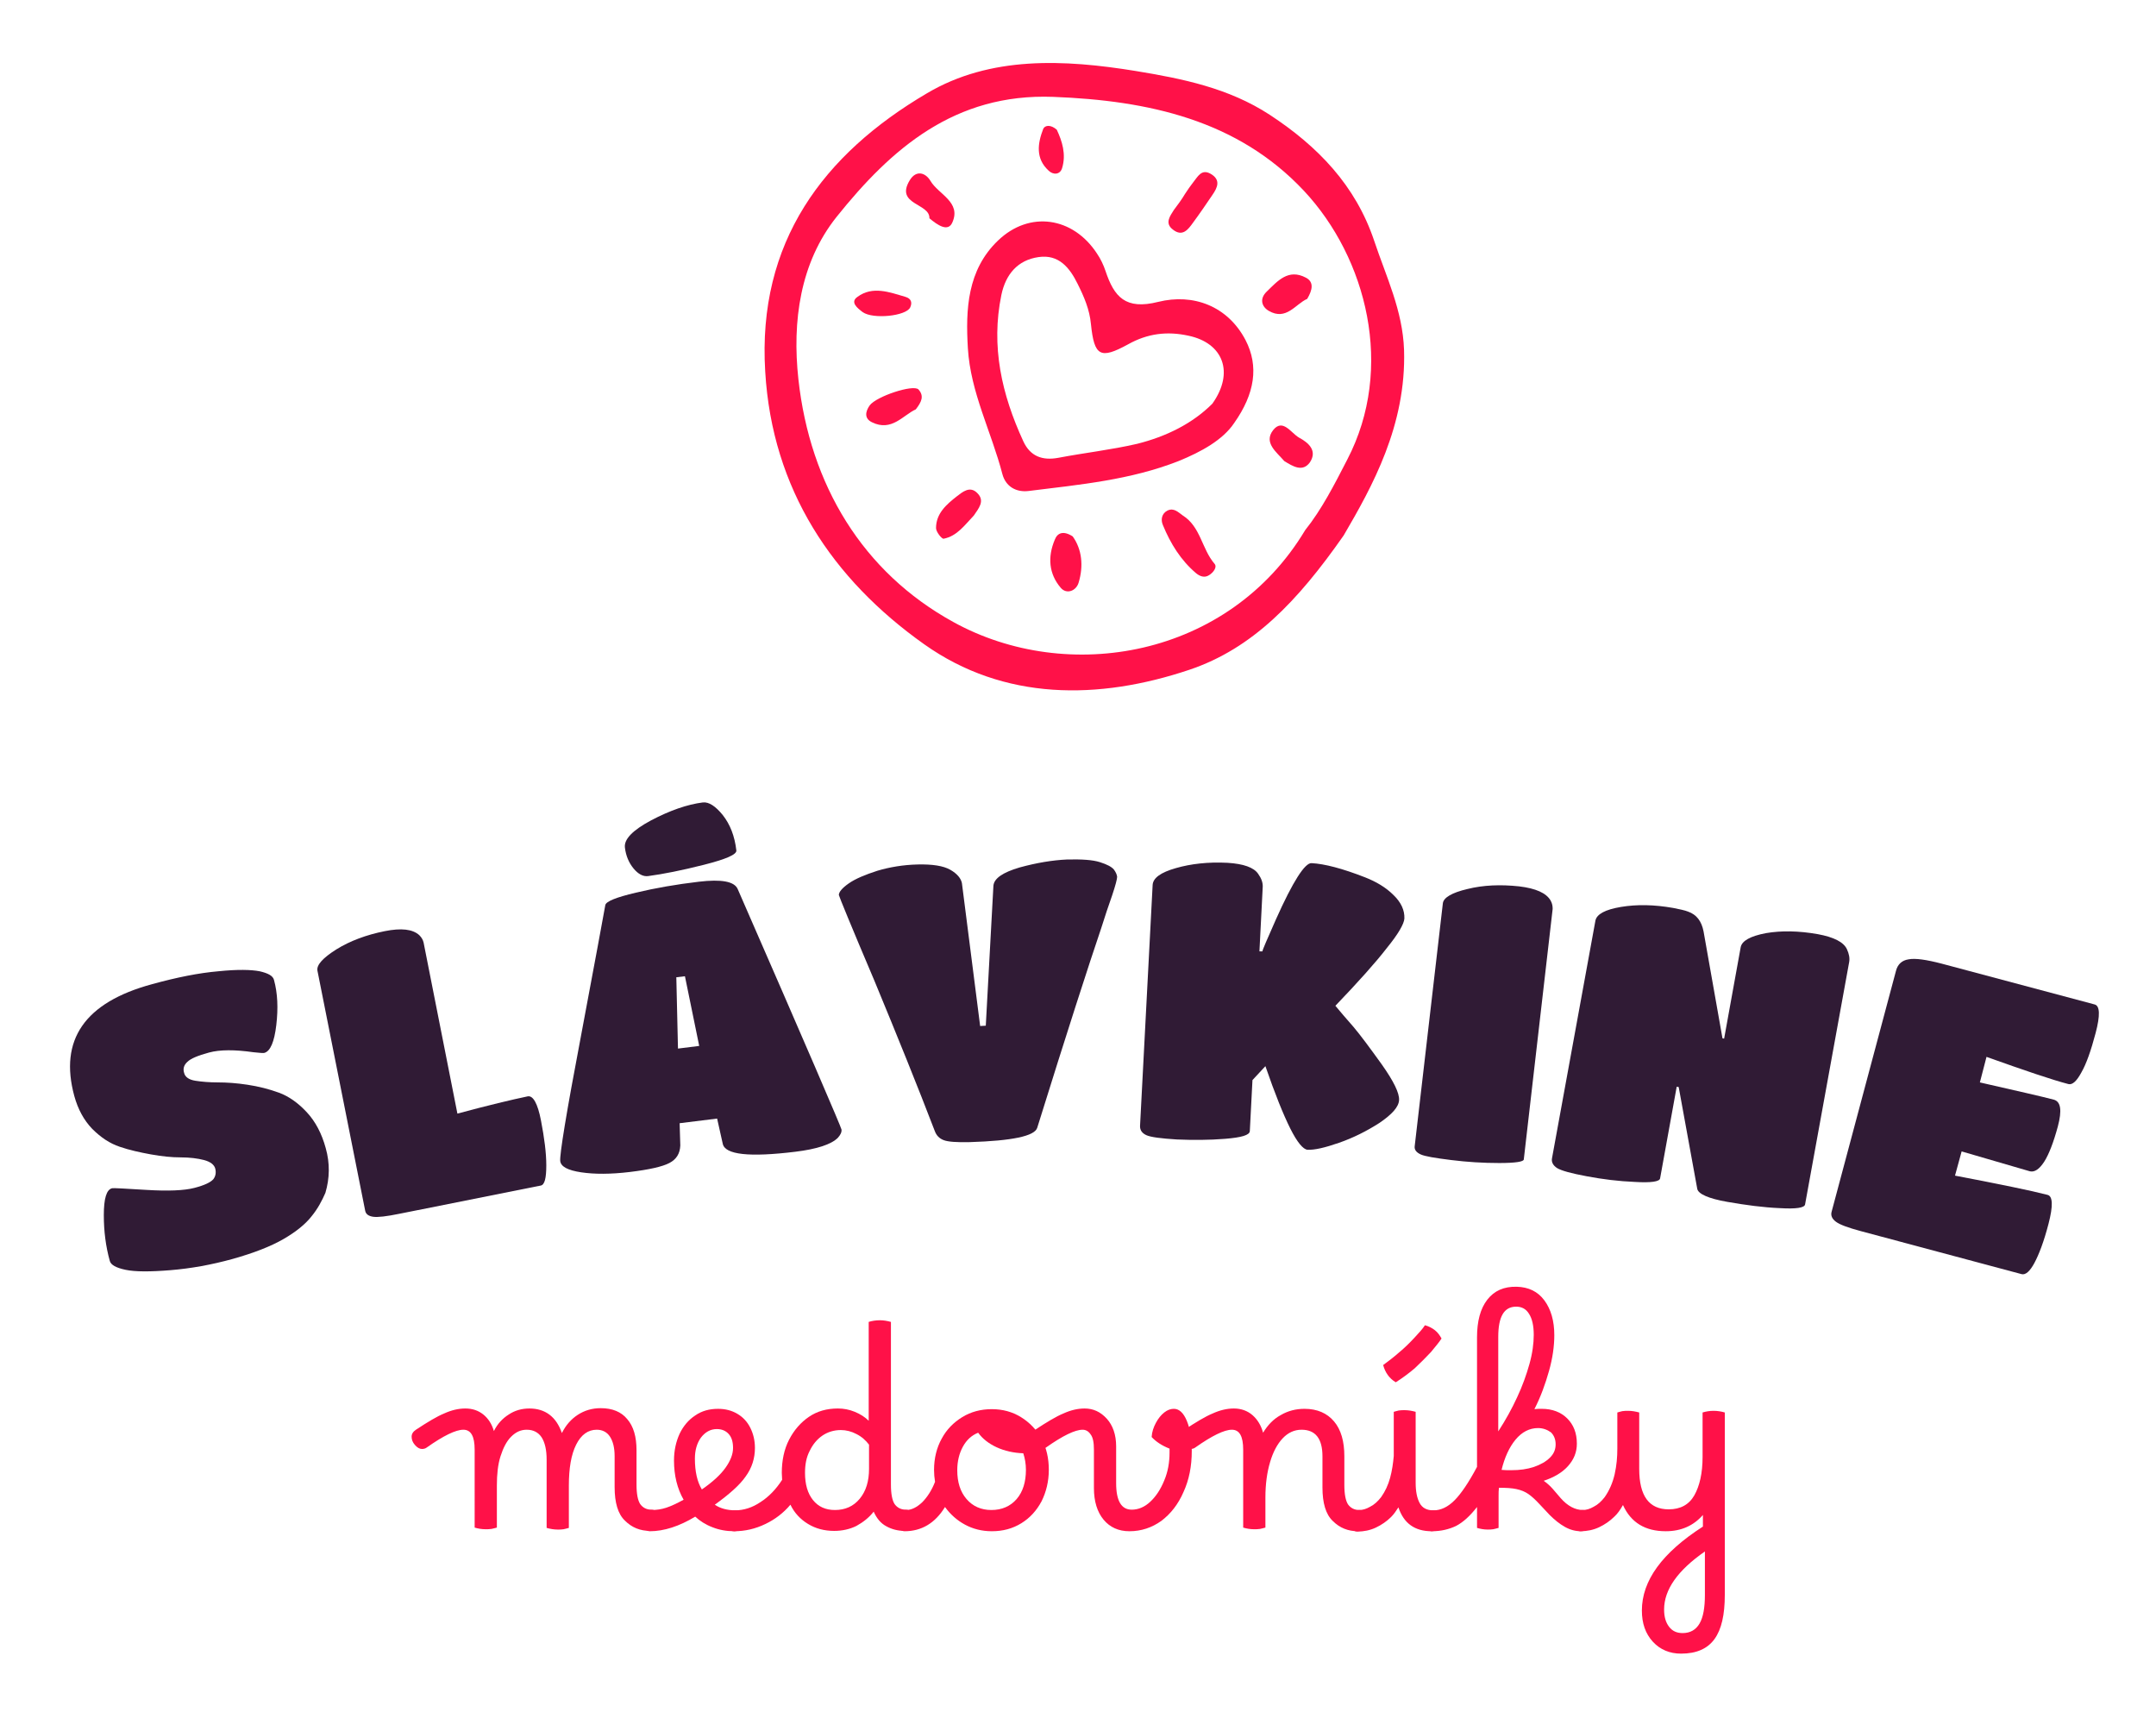
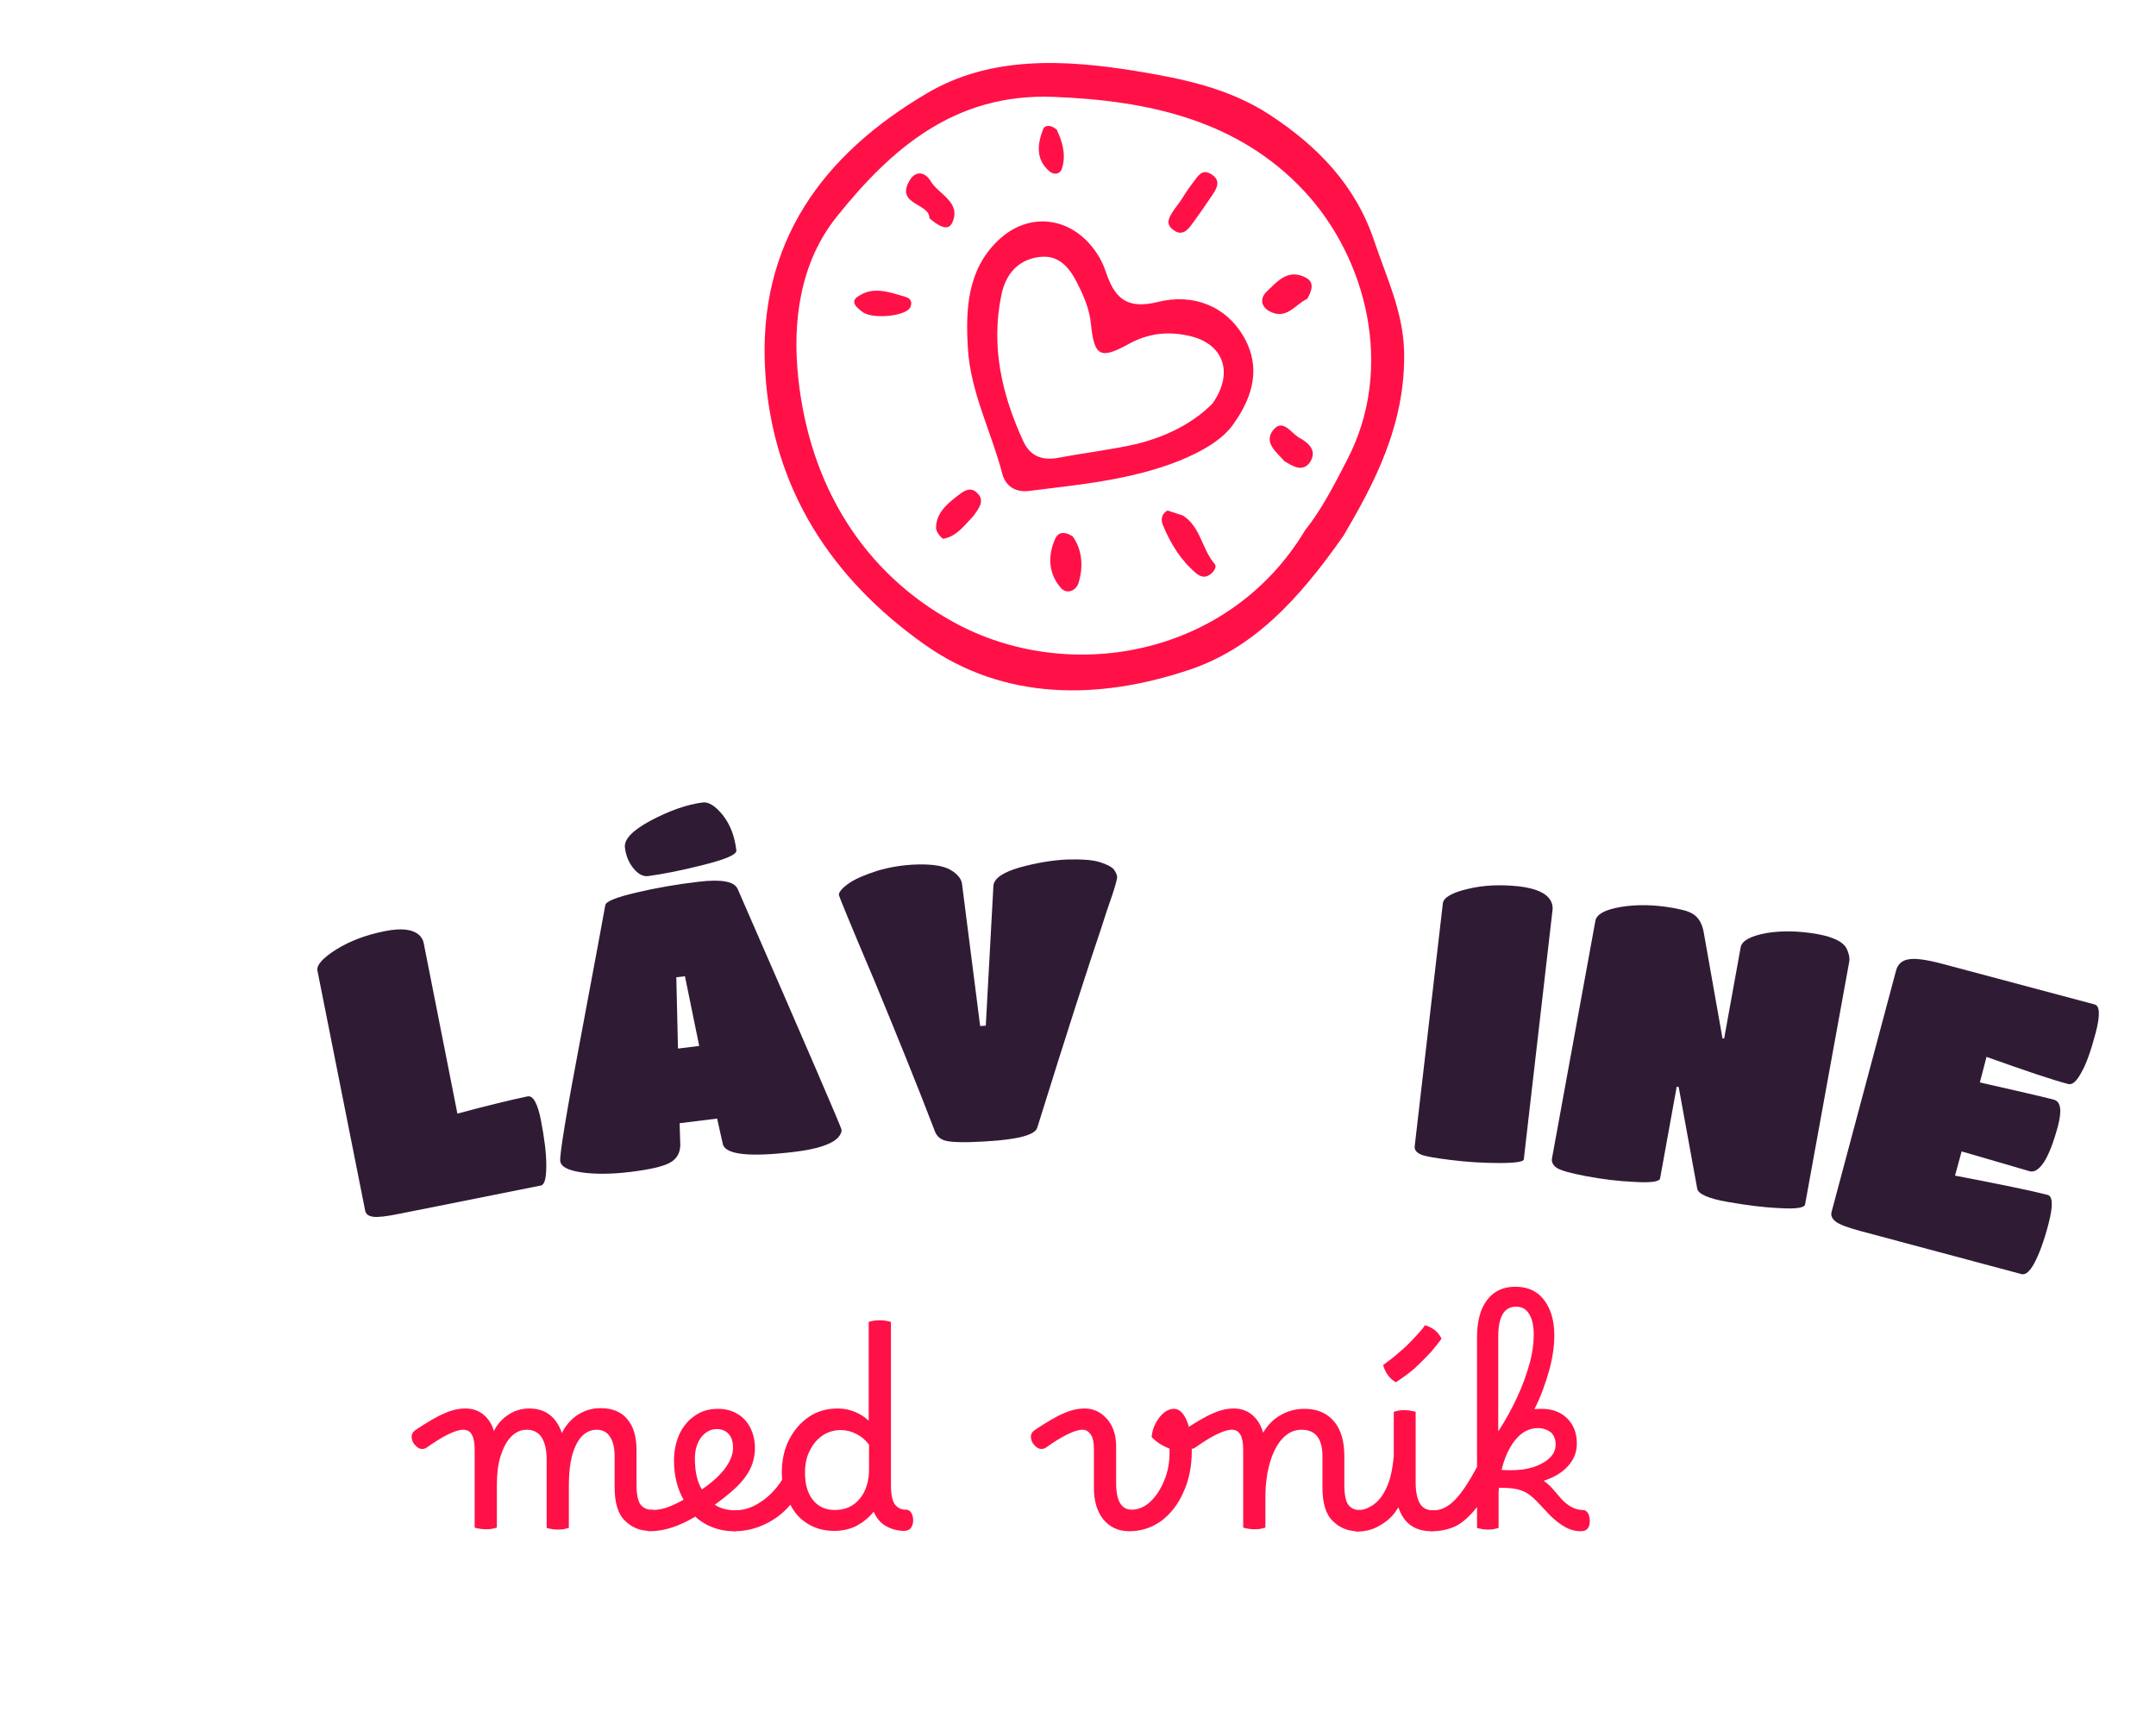
<svg xmlns="http://www.w3.org/2000/svg" version="1.1" id="Layer_1" x="0px" y="0px" viewBox="0 0 650 521.8" style="enable-background:new 0 0 650 521.8;" xml:space="preserve">
  <style type="text/css">
	.st0{fill:#FF1148;}
	.st1{fill:#301B35;}
</style>
  <g>
    <g>
      <path class="st0" d="M405.1,161.4c-13.9,19.9-27.5,34.1-46.5,40.5c-27.4,9.2-55.9,9.4-80-7.7c-27.6-19.6-45.8-46.6-47.9-82.2    c-2.4-39,17.5-65.5,48.8-83.9c19.1-11.3,41.4-10.2,62.9-6.7c14,2.3,28,5.1,40.4,13.2c14.5,9.5,25.9,21.3,31.5,38    c3.6,10.8,8.6,21,9,32.9C424,128.2,413.7,146.7,405.1,161.4z M393.5,159.8c4.9-6.1,8.8-13.7,12.7-21.3c14.3-27.5,5.9-60.7-13.1-81    c-20-21.3-46.8-27.2-75.6-28.3c-29.7-1.1-48.8,15.6-65.3,36.2c-11,13.8-13.4,31.5-11.5,48.9c3.5,31.9,19.4,58.2,46.7,73.2    C321.8,206.5,370.4,198.3,393.5,159.8z" />
      <path class="st0" d="M372.1,127.5c-3.4,5.1-9.9,8.7-16.8,11.5c-14.5,5.7-29.8,7.1-45.1,9c-3.8,0.5-7-1.3-8-5.1    c-3.3-12.7-9.6-24.6-10.4-37.9c-0.7-11.7-0.2-23.6,9.1-32.5c9.5-9.1,22.6-7.1,29.8,3.9c1.1,1.6,2,3.5,2.6,5.3    c2.6,7.8,6,11.8,15.9,9.3c10.5-2.6,20.9,1.2,26.3,11.5C379.6,110.4,378.3,118.7,372.1,127.5z M365.5,121.7    c6.7-9.4,3.3-18.3-7.2-20.5c-6.4-1.4-12.3-0.7-18.2,2.6c-8.4,4.6-10.2,3.6-11.2-6.1c-0.4-4.4-2.1-8.3-4-12.1    c-2.4-4.9-5.7-9-11.8-8.1c-6.3,0.9-9.9,5.2-11.2,11.4c-3.2,15.5,0.1,30,6.6,44.1c2.1,4.6,5.8,5.9,10.6,5    c7.9-1.5,15.9-2.4,23.7-4.2C351.6,131.6,359.5,127.7,365.5,121.7z" />
-       <path class="st0" d="M356.6,155.4c5.4,3.4,5.7,10.1,9.6,14.6c0.8,1-0.4,2.6-1.7,3.4c-1.4,0.9-2.8,0.3-3.9-0.6    c-4.6-3.9-7.7-8.9-10-14.5c-0.7-1.6-0.4-3.5,1.4-4.4C353.9,153,355.2,154.4,356.6,155.4z" />
+       <path class="st0" d="M356.6,155.4c5.4,3.4,5.7,10.1,9.6,14.6c0.8,1-0.4,2.6-1.7,3.4c-1.4,0.9-2.8,0.3-3.9-0.6    c-4.6-3.9-7.7-8.9-10-14.5c-0.7-1.6-0.4-3.5,1.4-4.4z" />
      <path class="st0" d="M357.3,58.4c0.8-1.2,1.6-2.4,2.4-3.4c1.4-1.7,2.5-4.2,5.3-2.6c3.1,1.8,2.1,4.1,0.5,6.4    c-1.9,2.8-3.8,5.6-5.8,8.3c-1.5,2.1-3.2,4.4-6.1,2.1c-2.5-1.9-0.9-4,0.3-5.9C355.1,61.7,356.3,60.1,357.3,58.4    C357.4,58.5,357.3,58.5,357.3,58.4z" />
      <path class="st0" d="M280.2,65.8c0.2-4.6-10.5-4-5.9-11.5c1.9-3.1,4.7-2.3,6.2,0.2c2.4,4.1,9.4,6.4,6.6,12.6    C285.8,70,282.7,67.9,280.2,65.8z" />
      <path class="st0" d="M323.4,161.7c2.8,3.9,3.3,8.9,1.8,13.9c-0.7,2.5-3.6,3.7-5.4,1.6c-3.6-4.2-4-9.3-1.8-14.5    C318.8,160.6,320.6,159.9,323.4,161.7z" />
      <path class="st0" d="M394.1,90.1c-3.5,1.5-6.3,6.7-11.6,3.6c-2.2-1.3-2.8-3.7-0.6-5.8c3.3-3.2,6.5-7,11.8-4.2    C396.2,85,395.7,87.4,394.1,90.1z" />
      <path class="st0" d="M293.6,155.4c-2.7,2.8-5,6.2-9.1,7c-0.6,0.1-2.3-2.1-2.3-3.2c0-4.4,3.1-7.1,6.3-9.6c1.7-1.3,3.9-3.2,6.1-1    C297.1,151,295,153.3,293.6,155.4z" />
-       <path class="st0" d="M276.1,123.4c-3.9,1.8-7.3,6.8-13.2,3.9c-2.3-1.1-2.1-3.1-0.7-5.1c2-2.7,13.1-6.4,14.7-4.8    C278.7,119.4,277.8,121.2,276.1,123.4z" />
      <path class="st0" d="M387.2,139c-2.3-2.7-6.3-5.5-3.4-9.3c2.9-3.7,5.4,0.8,7.8,2.2c2.8,1.5,5.7,3.9,3.3,7.5    C392.7,142.4,389.8,140.6,387.2,139z" />
      <path class="st0" d="M260.1,94.1c-1.6-1.2-3.9-3-1.6-4.6c4.6-3.4,9.7-1.4,14.5,0c1.7,0.5,2.1,1.7,1.4,3.2    C273.1,95.3,263.2,96.3,260.1,94.1z" />
      <path class="st0" d="M318.6,39.1c1.6,3.4,2.9,7.4,1.6,11.6c-0.6,2-2.7,2.1-4.1,0.7c-3.9-3.6-3.3-8.1-1.6-12.5    C315.1,37.6,316.9,37.6,318.6,39.1z" />
    </g>
    <g>
      <g>
-         <path class="st1" d="M93.9,366.7c-1.8,2.3-4.6,4.6-8.4,6.8c-3.8,2.2-8.9,4.2-15.3,6c-6.5,1.8-12.7,2.9-18.8,3.4     c-6.1,0.5-10.6,0.5-13.5-0.1c-2.9-0.6-4.5-1.5-4.8-2.7c-1.2-4.3-1.8-8.9-1.8-13.8c0-5,0.8-7.7,2.5-8.1c0.3-0.1,3.8,0.1,10.3,0.5     c6.6,0.4,11.4,0.2,14.5-0.6c3.1-0.8,4.9-1.7,5.7-2.6c0.7-0.9,0.9-2,0.6-3.2c-0.3-1.2-1.5-2.1-3.4-2.6c-1.9-0.5-4.3-0.8-7-0.8     c-2.7,0-5.7-0.3-9-0.9c-3.3-0.6-6.5-1.3-9.4-2.3c-3-1-5.7-2.8-8.3-5.4c-2.5-2.6-4.3-5.9-5.4-9.9c-4.6-16.9,3.1-28.2,23.4-33.7     c7.6-2.1,14.2-3.4,20-3.9c5.8-0.6,9.9-0.5,12.5,0c2.6,0.6,4,1.4,4.3,2.6c1.1,4,1.3,8.5,0.7,13.6c-0.6,5.1-1.8,7.9-3.6,8.4     c-0.3,0.1-1.4,0-3.3-0.2c-5.6-0.8-10.1-0.8-13.4,0.1c-3.3,0.9-5.5,1.8-6.5,2.8c-1,0.9-1.4,2-1,3.3c0.3,1.3,1.5,2.1,3.4,2.4     c1.9,0.3,4.2,0.5,6.8,0.5c2.7,0,5.6,0.2,8.9,0.7c3.3,0.5,6.5,1.3,9.5,2.4c3,1.1,5.8,3.1,8.4,5.9c2.6,2.8,4.5,6.4,5.7,10.8     c1.3,4.6,1.2,9.1-0.1,13.5C97.1,361.9,95.8,364.4,93.9,366.7z" />
        <path class="st1" d="M120.4,365.9c-3.9,0.8-6.5,1.1-7.9,0.9c-1.4-0.2-2.2-0.8-2.4-1.8l-14.4-72.4c-0.3-1.7,1.6-3.8,5.7-6.4     c4.2-2.6,9.1-4.4,14.6-5.5c5-1,8.4-0.6,10.4,1.2c0.7,0.7,1.1,1.4,1.3,2.2l10.2,51.6c9.3-2.5,16.4-4.2,21.2-5.2     c1.6-0.3,3,2.1,4,7.3c1,5.2,1.6,9.7,1.6,13.5c0,3.9-0.5,5.9-1.7,6.1L120.4,365.9z" />
        <path class="st1" d="M201.8,350.6c-2.1,1.1-6.1,2-11.9,2.7c-5.8,0.7-10.7,0.7-14.7,0.1c-4-0.6-6.1-1.7-6.3-3.4     c-0.2-1.9,1.8-14.3,6.2-37.4c4.3-23,6.8-36.3,7.4-39.8c0.3-1.1,3.3-2.3,9.2-3.7c5.9-1.4,12.2-2.5,19-3.3     c6.8-0.8,10.7-0.1,11.7,2.2c20.8,47.6,31.2,71.8,31.3,72.5c0.1,0.8-0.3,1.6-1.1,2.5c-2,2-6.3,3.4-12.8,4.2     c-13.9,1.7-21.2,0.9-21.9-2.4l-1.7-7.6l-11.3,1.4l0.2,6.7C205,347.8,203.9,349.5,201.8,350.6z M211.9,241.9     c1.8-0.2,3.8,1.1,6,3.8c2.2,2.8,3.6,6.3,4.1,10.7c0.1,1.2-3.1,2.6-9.8,4.3c-6.7,1.7-12.3,2.8-16.8,3.4c-1.5,0.2-3-0.6-4.4-2.3     c-1.4-1.7-2.3-3.8-2.6-6.3c-0.3-2.5,2.3-5.2,7.9-8.2C202,244.3,207.2,242.5,211.9,241.9z M210.8,315.3l-4.3-21l-2.6,0.3l0.5,21.5     L210.8,315.3z" />
        <path class="st1" d="M252.9,269.8c0-0.9,1-2.1,3-3.5c2-1.4,4.9-2.6,8.6-3.8c3.7-1.1,7.8-1.8,12.2-1.9c4.4-0.1,7.7,0.4,9.8,1.6     c2.1,1.2,3.2,2.6,3.5,4l5.5,43.1l1.7-0.1l2.3-42.2c0.2-2.2,2.8-4,7.9-5.5c5.1-1.4,9.9-2.2,14.3-2.4c4.4-0.1,7.7,0.1,9.9,0.8     c2.2,0.7,3.5,1.4,4.2,2.2c0.6,0.8,0.9,1.5,1,2.2c0,0.7-0.5,2.6-1.5,5.6c-1.1,3.1-2.2,6.4-3.3,9.9c-3.8,11.2-10.3,31.3-19.3,60.2     c-0.8,2.5-7.6,3.9-20.3,4.3c-4,0.1-6.6-0.1-7.9-0.6c-1.3-0.5-2.2-1.4-2.7-2.8c-5.1-13.3-11.2-28.4-18.2-45.3     C256.5,278.9,253,270.3,252.9,269.8z" />
-         <path class="st1" d="M369.4,343.3c-4.9,0.4-9.8,0.4-14.6,0.2c-4.8-0.3-7.9-0.7-9.2-1.3c-1.3-0.6-1.9-1.5-1.9-2.7l3.8-72.7     c0.1-2.1,2.4-3.8,7-5.1c4.5-1.3,9.7-1.9,15.6-1.6c4.8,0.3,7.9,1.4,9.2,3.3c1,1.4,1.4,2.6,1.4,3.8l-1,19.6l0.9,0     c0-0.4,1.4-3.6,4.1-9.7c5.1-11.4,8.7-17,10.7-16.9c3.9,0.2,9.3,1.6,16.2,4.3c3.3,1.3,6.2,3,8.5,5.3c2.3,2.2,3.4,4.6,3.3,7.1     c-0.1,1.6-1.8,4.6-5.3,8.9c-3.4,4.4-8.6,10.2-15.5,17.4c1.4,1.7,3.2,3.8,5.4,6.3c2.2,2.6,5,6.4,8.6,11.4     c3.6,5.1,5.3,8.6,5.2,10.7c-0.1,2.1-2.1,4.3-5.9,6.9c-3.9,2.5-7.9,4.5-12.2,6c-4.3,1.5-7.4,2.2-9.5,2.1c-1.3-0.1-3.1-2.2-5.2-6.4     c-2.1-4.2-4.6-10.4-7.5-18.8l-3.9,4.2l-0.8,15.4C376.7,342.2,374.3,342.9,369.4,343.3z" />
        <path class="st1" d="M452,350.6c-4.9,0-9.7-0.3-14.5-0.9c-4.8-0.6-7.9-1.1-9.2-1.7c-1.3-0.6-1.9-1.4-1.8-2.4l8.5-73.3     c0.2-1.7,2.7-3.2,7.4-4.3c4.8-1.2,10-1.4,15.6-0.8c5,0.6,8.2,2,9.5,4.3c0.5,0.9,0.6,1.7,0.6,2.5l-8.7,75.5     C459.4,350.2,456.9,350.6,452,350.6z" />
        <path class="st1" d="M492.9,356.3c-4.9-0.2-9.7-0.8-14.5-1.7c-4.8-0.9-7.7-1.7-9-2.5c-1.2-0.8-1.7-1.8-1.5-2.9l13.1-71.7     c0.4-1.9,2.9-3.3,7.7-4.1c4.8-0.8,10-0.7,15.7,0.3c2,0.4,3.5,0.7,4.5,1.1c2.6,0.9,4.1,2.9,4.7,6l5.7,32.2l0.5,0.1l5-27.6     c0.4-1.9,2.9-3.3,7.6-4.2c4.7-0.8,9.9-0.7,15.6,0.3c4.9,0.9,7.8,2.4,8.8,4.5c0.7,1.5,0.9,2.8,0.7,3.9l-13.3,73.1     c-0.2,1-2.7,1.4-7.6,1.1c-4.9-0.2-10.2-0.9-15.9-1.9c-5.7-1-8.7-2.4-9-3.9l-5.6-30.7l-0.6-0.1l-5,27.6     C500.4,356.2,497.8,356.6,492.9,356.3z" />
        <path class="st1" d="M609.5,384.1l-48.6-13c-3.7-1-6.2-1.9-7.4-2.8c-1.2-0.9-1.6-1.9-1.3-3l19.4-72.6c0.5-2,1.8-3.2,3.8-3.5     c2-0.4,5.4,0.1,10,1.3l46.1,12.3c1.6,0.4,1.7,3.3,0.3,8.6c-1.4,5.3-2.8,9.3-4.3,11.9c-1.4,2.6-2.7,3.8-3.9,3.5     c-5-1.3-13.2-4.1-24.7-8.2l-2,7.7c11.4,2.6,18.9,4.3,22.3,5.2c2.1,0.6,2.5,3.2,1.2,8.1c-1.3,4.8-2.7,8.4-4.1,10.6     c-1.5,2.3-2.9,3.2-4.3,2.9l-20.6-6l-2,7.3c13.6,2.6,22.9,4.5,27.9,5.8c1.6,0.4,1.7,3.3,0.3,8.7c-1.4,5.4-2.9,9.3-4.3,11.9     C612,383.2,610.7,384.4,609.5,384.1z" />
      </g>
    </g>
    <g>
      <path class="st0" d="M146.4,461c-1.2,0-2.3-0.2-3.3-0.5V437c0-4-1.1-6-3.4-6c-2.3,0-6,1.8-11.1,5.4c-0.4,0.3-0.9,0.4-1.4,0.4    c-0.7,0-1.4-0.4-2.1-1.2c-0.7-0.8-1-1.6-1-2.5c0-0.8,0.4-1.5,1.3-2.1c3.5-2.3,6.3-4,8.5-4.9c2.2-1,4.3-1.5,6.4-1.5    c2.1,0,3.9,0.6,5.4,1.8c1.5,1.2,2.6,2.9,3.2,5c1.1-2.2,2.6-3.8,4.5-5c1.8-1.2,3.9-1.8,6.2-1.8c4.8,0,8.1,2.5,9.8,7.4    c1.2-2.4,2.8-4.2,4.8-5.5c2-1.3,4.3-2,6.9-2c3.5,0,6.2,1.1,8,3.3c1.9,2.2,2.8,5.3,2.8,9.4v10.3c0,2.9,0.4,4.8,1.1,5.9    c0.8,1.1,1.9,1.7,3.4,1.7c0.7,0,1.2,0.3,1.6,0.9c0.4,0.6,0.6,1.4,0.6,2.4c0,0.8-0.2,1.5-0.6,2.1c-0.4,0.6-1.1,1-2,1    c-3,0-5.5-1-7.6-3.1c-2.1-2-3.1-5.4-3.1-10.1V439c0-2.6-0.5-4.5-1.4-5.9c-0.9-1.4-2.3-2.1-4-2.1c-2.6,0-4.7,1.5-6.2,4.5    c-1.5,3-2.2,7.1-2.2,12.4v12.7c-0.5,0.1-1,0.3-1.6,0.4c-0.6,0.1-1.2,0.1-1.7,0.1c-1.2,0-2.3-0.2-3.4-0.5V440    c0-2.9-0.5-5.1-1.5-6.7c-1-1.5-2.5-2.3-4.5-2.3c-1.8,0-3.3,0.7-4.7,2.1c-1.4,1.4-2.4,3.4-3.2,5.9c-0.8,2.5-1.1,5.5-1.1,8.8v12.7    c-0.5,0.1-1,0.3-1.6,0.4C147.5,461,147,461,146.4,461z" />
      <path class="st0" d="M195.9,461.6c-0.6,0-1.2-0.3-1.5-0.9c-0.4-0.6-0.6-1.4-0.6-2.3c0-2.1,0.9-3.2,2.7-3.2c1.4,0,2.9-0.2,4.4-0.7    c1.5-0.5,3.2-1.3,5.2-2.4c-1.9-3.3-2.9-7.3-2.9-11.8c0-3,0.6-5.7,1.7-8.1c1.1-2.3,2.7-4.2,4.7-5.5c2-1.4,4.3-2,6.9-2    c2.2,0,4.1,0.5,5.8,1.5c1.7,1,3,2.4,3.9,4.2c0.9,1.8,1.4,3.8,1.4,6.1c0,3.1-0.9,6-2.8,8.6c-1.8,2.6-5,5.4-9.3,8.5    c1.6,1.1,3.7,1.7,6.3,1.7c0.7,0,1.2,0.3,1.6,0.9c0.4,0.6,0.6,1.4,0.6,2.4c0,0.9-0.2,1.7-0.7,2.2c-0.4,0.5-1.1,0.8-1.9,0.8    c-2.4,0-4.6-0.4-6.6-1.2c-2.1-0.8-3.8-1.9-5.2-3.2C204.8,460.1,200.2,461.6,195.9,461.6z M209.5,439.7c0,3.9,0.7,7,2.1,9.3    c3.2-2.2,5.6-4.4,7.1-6.5c1.5-2.1,2.3-4.1,2.3-6c0-1.8-0.4-3.2-1.3-4.2c-0.9-1-2.1-1.5-3.6-1.5c-1.9,0-3.5,0.9-4.8,2.6    C210.1,435.1,209.5,437.2,209.5,439.7z" />
      <path class="st0" d="M221.3,461.6c-0.7,0-1.2-0.3-1.7-0.9c-0.4-0.6-0.6-1.4-0.6-2.3c0-1,0.2-1.7,0.7-2.3c0.5-0.5,1.1-0.8,1.9-0.8    c2.6,0,5.2-0.8,7.7-2.5c2.5-1.6,4.7-3.9,6.5-6.7c0-0.7-0.1-1.4-0.1-2.1c0-3.7,0.7-7.1,2.2-10c1.5-2.9,3.5-5.2,6-6.9    c2.5-1.7,5.4-2.5,8.7-2.5c1.7,0,3.4,0.3,5.1,1c1.7,0.7,3.1,1.6,4.2,2.7v-29.8c0.9-0.3,2.1-0.5,3.4-0.5c1.1,0,2.2,0.2,3.3,0.5v49    c0,2.9,0.4,4.8,1.1,5.9c0.8,1.1,1.9,1.7,3.4,1.7c0.7,0,1.2,0.3,1.6,0.9c0.4,0.6,0.6,1.4,0.6,2.4c0,0.8-0.2,1.5-0.6,2.1    c-0.4,0.6-1.1,1-2,1c-2,0-3.9-0.5-5.5-1.4c-1.7-0.9-2.9-2.4-3.8-4.4c-1.4,1.8-3.2,3.2-5.2,4.3c-2,1-4.3,1.5-6.7,1.5    c-3,0-5.6-0.7-7.9-2.1c-2.3-1.4-4.1-3.3-5.3-5.8c-2.1,2.5-4.6,4.4-7.5,5.8C227.7,460.9,224.6,461.6,221.3,461.6z M242.7,444    c0,3.5,0.8,6.2,2.4,8.2c1.6,2,3.8,3,6.6,3c3.1,0,5.6-1.1,7.5-3.4c1.9-2.3,2.8-5.3,2.8-9v-7.3c-1-1.3-2.2-2.4-3.8-3.2    c-1.5-0.8-3.1-1.2-4.7-1.2c-2.1,0-4,0.6-5.6,1.7s-2.9,2.7-3.8,4.6C243.1,439.3,242.7,441.5,242.7,444z" />
-       <path class="st0" d="M273.2,455.2c1.6,0,3.2-0.8,4.8-2.3c1.5-1.5,2.9-3.6,3.9-6.2c-0.2-1.2-0.3-2.4-0.3-3.6c0-3.5,0.8-6.7,2.3-9.4    c1.5-2.8,3.6-4.9,6.2-6.5c2.6-1.6,5.6-2.4,8.9-2.4c3.3,0,6.2,0.8,8.8,2.4c2.6,1.6,4.7,3.8,6.2,6.5c1.5,2.8,2.2,5.9,2.2,9.4    c0,3.5-0.8,6.7-2.2,9.5c-1.5,2.8-3.5,5-6.1,6.6c-2.6,1.6-5.5,2.4-8.9,2.4c-3,0-5.7-0.7-8.1-2c-2.4-1.3-4.4-3.1-6-5.3    c-3,4.9-7.1,7.3-12.2,7.3c-0.6,0-1.2-0.3-1.5-0.9c-0.4-0.6-0.6-1.4-0.6-2.3C270.5,456.3,271.4,455.2,273.2,455.2z M298.9,455.2    c3.1,0,5.7-1.1,7.6-3.3c1.9-2.2,2.8-5.2,2.8-8.8c0-1.8-0.3-3.5-0.8-5c-2.9-0.1-5.6-0.7-8-1.8c-2.4-1.1-4.3-2.6-5.6-4.4    c-2,0.8-3.5,2.2-4.6,4.2c-1.1,2-1.7,4.4-1.7,7.1c0,3.6,0.9,6.5,2.8,8.7C293.3,454.1,295.8,455.2,298.9,455.2z" />
      <path class="st0" d="M340.5,461.6c-3.3,0-5.9-1.2-7.8-3.5c-1.9-2.3-2.9-5.5-2.9-9.5V437c0-2.2-0.3-3.7-1-4.6    c-0.6-0.9-1.4-1.4-2.4-1.4c-2.3,0-6,1.8-11.1,5.4c-0.4,0.3-0.9,0.4-1.4,0.4c-0.7,0-1.4-0.4-2.1-1.2c-0.7-0.8-1-1.6-1-2.5    c0-0.8,0.4-1.5,1.3-2.1c3.5-2.3,6.3-4,8.5-4.9c2.2-1,4.3-1.5,6.4-1.5c2.6,0,4.8,1,6.7,3.1c1.8,2,2.8,4.8,2.8,8.3v11.1    c0,5.4,1.6,8,4.7,8c2,0,3.9-0.8,5.6-2.4c1.7-1.6,3.1-3.7,4.2-6.4c1.1-2.6,1.6-5.4,1.6-8.4c0-0.4,0-0.8,0-1.2    c-2.3-0.9-4.1-2.1-5.4-3.5c0.1-1.6,0.6-3,1.3-4.3c0.7-1.3,1.5-2.3,2.5-3.1c1-0.8,2-1.1,2.9-1.1c1.6,0,2.9,1.2,3.9,3.6    c1,2.4,1.5,5.4,1.5,9.1c0,4.6-0.8,8.7-2.5,12.4c-1.6,3.7-3.9,6.6-6.7,8.7C347.3,460.5,344.1,461.6,340.5,461.6z" />
      <path class="st0" d="M378.1,461c-1.2,0-2.3-0.2-3.3-0.5V437c0-4-1.1-6-3.4-6c-2.3,0-6,1.8-11.1,5.4c-0.4,0.3-0.9,0.4-1.4,0.4    c-0.7,0-1.4-0.4-2.1-1.2c-0.7-0.8-1-1.6-1-2.5c0-0.8,0.4-1.5,1.3-2.1c3.5-2.3,6.3-4,8.5-4.9c2.2-1,4.3-1.5,6.4-1.5    c2.2,0,4.1,0.7,5.6,2c1.5,1.3,2.6,3.1,3.2,5.3c1.4-2.3,3.1-4.1,5.3-5.3c2.2-1.3,4.6-1.9,7.2-1.9c3.8,0,6.8,1.3,8.9,3.8    c2.1,2.5,3.1,6,3.1,10.5v8.6c0,2.9,0.4,4.8,1.1,5.9c0.8,1.1,1.9,1.7,3.4,1.7c0.7,0,1.2,0.3,1.6,0.9c0.4,0.6,0.6,1.4,0.6,2.4    c0,0.8-0.2,1.5-0.6,2.1c-0.4,0.6-1.1,1-2,1c-3,0-5.5-1-7.6-3.1c-2.1-2-3.1-5.4-3.1-10.1V439c0-5.3-2.1-8-6.3-8    c-2.2,0-4.1,0.9-5.7,2.6c-1.6,1.7-2.9,4.1-3.8,7.2c-0.9,3-1.4,6.6-1.4,10.6v9.1c-0.5,0.1-1,0.3-1.6,0.4    C379.2,461,378.7,461,378.1,461z" />
      <path class="st0" d="M409.8,455.2c1,0,2.1-0.3,3.3-1c1.2-0.6,2.3-1.6,3.3-2.9c1.2-1.7,2.1-3.6,2.7-5.8c0.6-2.2,0.9-4.4,1.1-6.6    v-13.3c0.4-0.1,1-0.3,1.5-0.4c0.6-0.1,1.2-0.1,1.8-0.1c1.1,0,2.2,0.2,3.3,0.5V447c0,2.6,0.4,4.6,1.2,6.1s2.2,2.2,4.1,2.2    c0.8,0,1.4,0.3,1.7,1c0.3,0.7,0.4,1.4,0.4,2.2s-0.2,1.5-0.6,2.1c-0.4,0.6-1.1,1-2,1c-5.1,0-8.4-2.4-10-7.2    c-0.7,1.1-1.4,2.1-2.2,2.9c-1.3,1.3-2.9,2.4-4.6,3.2c-1.7,0.8-3.6,1.2-5.6,1.2c-0.7,0-1.2-0.3-1.6-1c-0.4-0.7-0.6-1.4-0.6-2.2    c0-0.8,0.2-1.6,0.6-2.2C408.2,455.5,408.9,455.2,409.8,455.2z M420.8,416.7c-2-1.2-3.2-3-3.8-5.2c1.5-1.1,3.1-2.3,4.8-3.8    c1.7-1.4,3.2-2.9,4.6-4.4c1.4-1.5,2.5-2.7,3.2-3.8c1.1,0.3,2.1,0.8,3,1.5c0.9,0.7,1.5,1.6,2,2.5c-0.7,1.1-1.8,2.4-3.2,4.1    c-1.5,1.6-3.1,3.2-4.9,4.9C424.6,414.1,422.7,415.5,420.8,416.7z" />
      <path class="st0" d="M431.7,461.6c-0.6,0-1.2-0.3-1.5-0.9c-0.4-0.6-0.6-1.4-0.6-2.3c0-1,0.2-1.8,0.7-2.3c0.5-0.6,1.1-0.8,1.9-0.8    c2.2,0,4.3-1,6.3-3c2-2,4.3-5.4,6.8-10.1v-39c0-4.9,1-8.7,3.1-11.4c2.1-2.7,5-4,8.9-3.9c3.5,0.1,6.3,1.4,8.3,4.1    c2,2.7,3,6.2,3,10.5c0,3.3-0.5,6.9-1.6,10.8c-1.1,3.9-2.5,7.8-4.4,11.5c0.7-0.1,1.5-0.1,2.2-0.1c3.2,0,5.8,1,7.7,2.9    s2.9,4.4,2.9,7.6c0,2.6-0.9,4.8-2.7,6.8c-1.8,2-4.3,3.4-7.3,4.4c1,0.7,1.9,1.5,2.7,2.4l2.4,2.8c2.1,2.4,4.4,3.6,6.7,3.6    c0.6,0,1.2,0.3,1.5,0.9c0.4,0.6,0.6,1.4,0.6,2.4c0,2.1-0.9,3.1-2.7,3.1c-1.6,0-3.2-0.4-4.8-1.3s-3.1-2.1-4.6-3.6l-3.1-3.3    c-1.2-1.3-2.3-2.3-3.3-3c-1-0.7-2.2-1.2-3.6-1.5c-1.4-0.3-3.1-0.4-5.3-0.4c-0.1,0.8-0.1,1.6-0.1,2.4v9.7c-0.5,0.1-1,0.3-1.6,0.4    c-0.6,0.1-1.2,0.1-1.7,0.1c-1.1,0-2.2-0.2-3.2-0.5v-6.3c-2.1,2.7-4.2,4.6-6.3,5.7C436.9,461,434.5,461.6,431.7,461.6z M451.7,403    v28.5c2.2-3.4,4.1-6.8,5.7-10.3c1.6-3.4,2.8-6.8,3.7-10c0.9-3.2,1.3-6.2,1.3-8.8c0-2.8-0.5-4.9-1.4-6.3c-0.9-1.5-2.2-2.2-3.9-2.2    C453.4,393.9,451.7,397,451.7,403z M463.7,430.5c-2.6,0-4.9,1.2-6.8,3.5c-1.9,2.3-3.3,5.4-4.2,9.1c0.8,0.1,1.8,0.1,2.9,0.1    c2.6,0,4.8-0.3,6.9-1c2-0.7,3.6-1.6,4.8-2.8c1.2-1.2,1.7-2.5,1.7-4c0-1.5-0.5-2.7-1.4-3.6C466.5,431,465.2,430.5,463.7,430.5z" />
-       <path class="st0" d="M477.2,455.2c1,0,2.1-0.3,3.3-1c1.2-0.6,2.3-1.6,3.3-2.9c1.4-2,2.4-4.3,3-6.9c0.6-2.7,0.8-5.2,0.8-7.7v-10.9    c0.4-0.1,1-0.3,1.5-0.4c0.6-0.1,1.2-0.1,1.8-0.1c1.1,0,2.2,0.2,3.3,0.5v17c0,8.2,3,12.2,8.9,12.2c3.5,0,6.1-1.4,7.7-4.2    c1.6-2.8,2.5-6.7,2.5-11.6v-13.4c1-0.3,2.1-0.5,3.3-0.5c1.2,0,2.4,0.2,3.4,0.5v55c0,6-1,10.4-3.1,13.3c-2.1,2.9-5.4,4.4-10.1,4.4    c-3.4,0-6.3-1.2-8.5-3.6c-2.2-2.4-3.3-5.5-3.3-9.4c0-9,6.1-17.4,18.4-25.3v-3.5c-2.8,3.2-6.5,4.9-11.2,4.9    c-6.2,0-10.5-2.6-12.9-7.9c-0.8,1.4-1.6,2.6-2.6,3.5c-1.3,1.3-2.9,2.4-4.6,3.2c-1.7,0.8-3.6,1.2-5.6,1.2c-0.7,0-1.2-0.3-1.6-1    c-0.4-0.7-0.6-1.4-0.6-2.2c0-0.8,0.2-1.6,0.6-2.2C475.6,455.5,476.3,455.2,477.2,455.2z M501.7,485.2c0,2.2,0.5,3.9,1.5,5.2    c1,1.3,2.3,1.9,4.1,1.9c2.3,0,4-1,5.1-2.9c1.1-1.9,1.6-4.8,1.6-8.6v-13.1C505.8,473.4,501.7,479.2,501.7,485.2z" />
    </g>
  </g>
</svg>